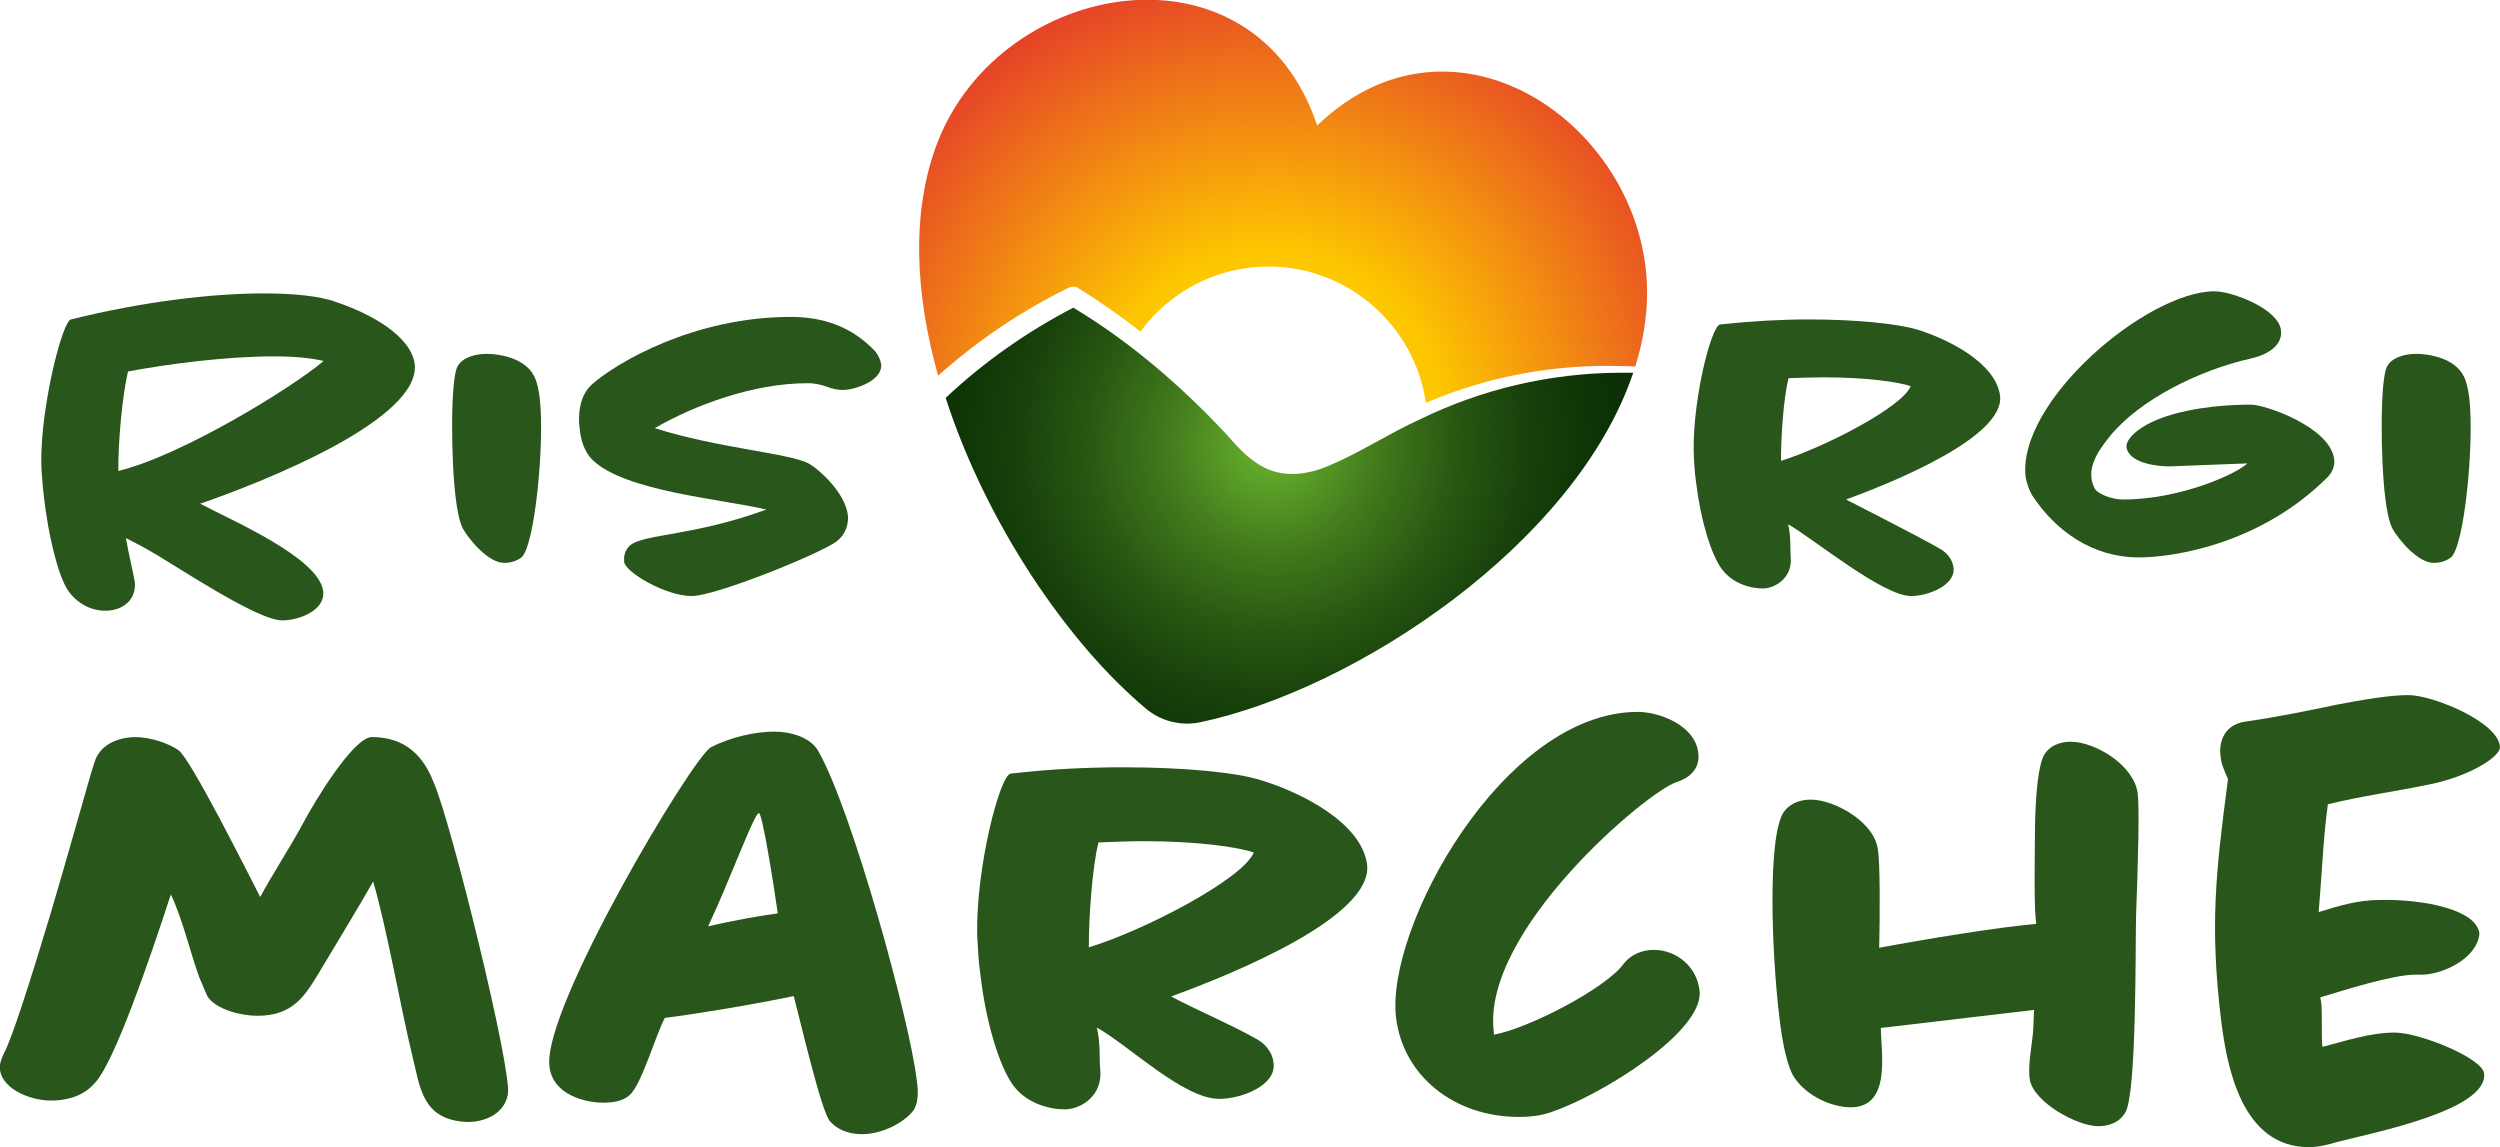
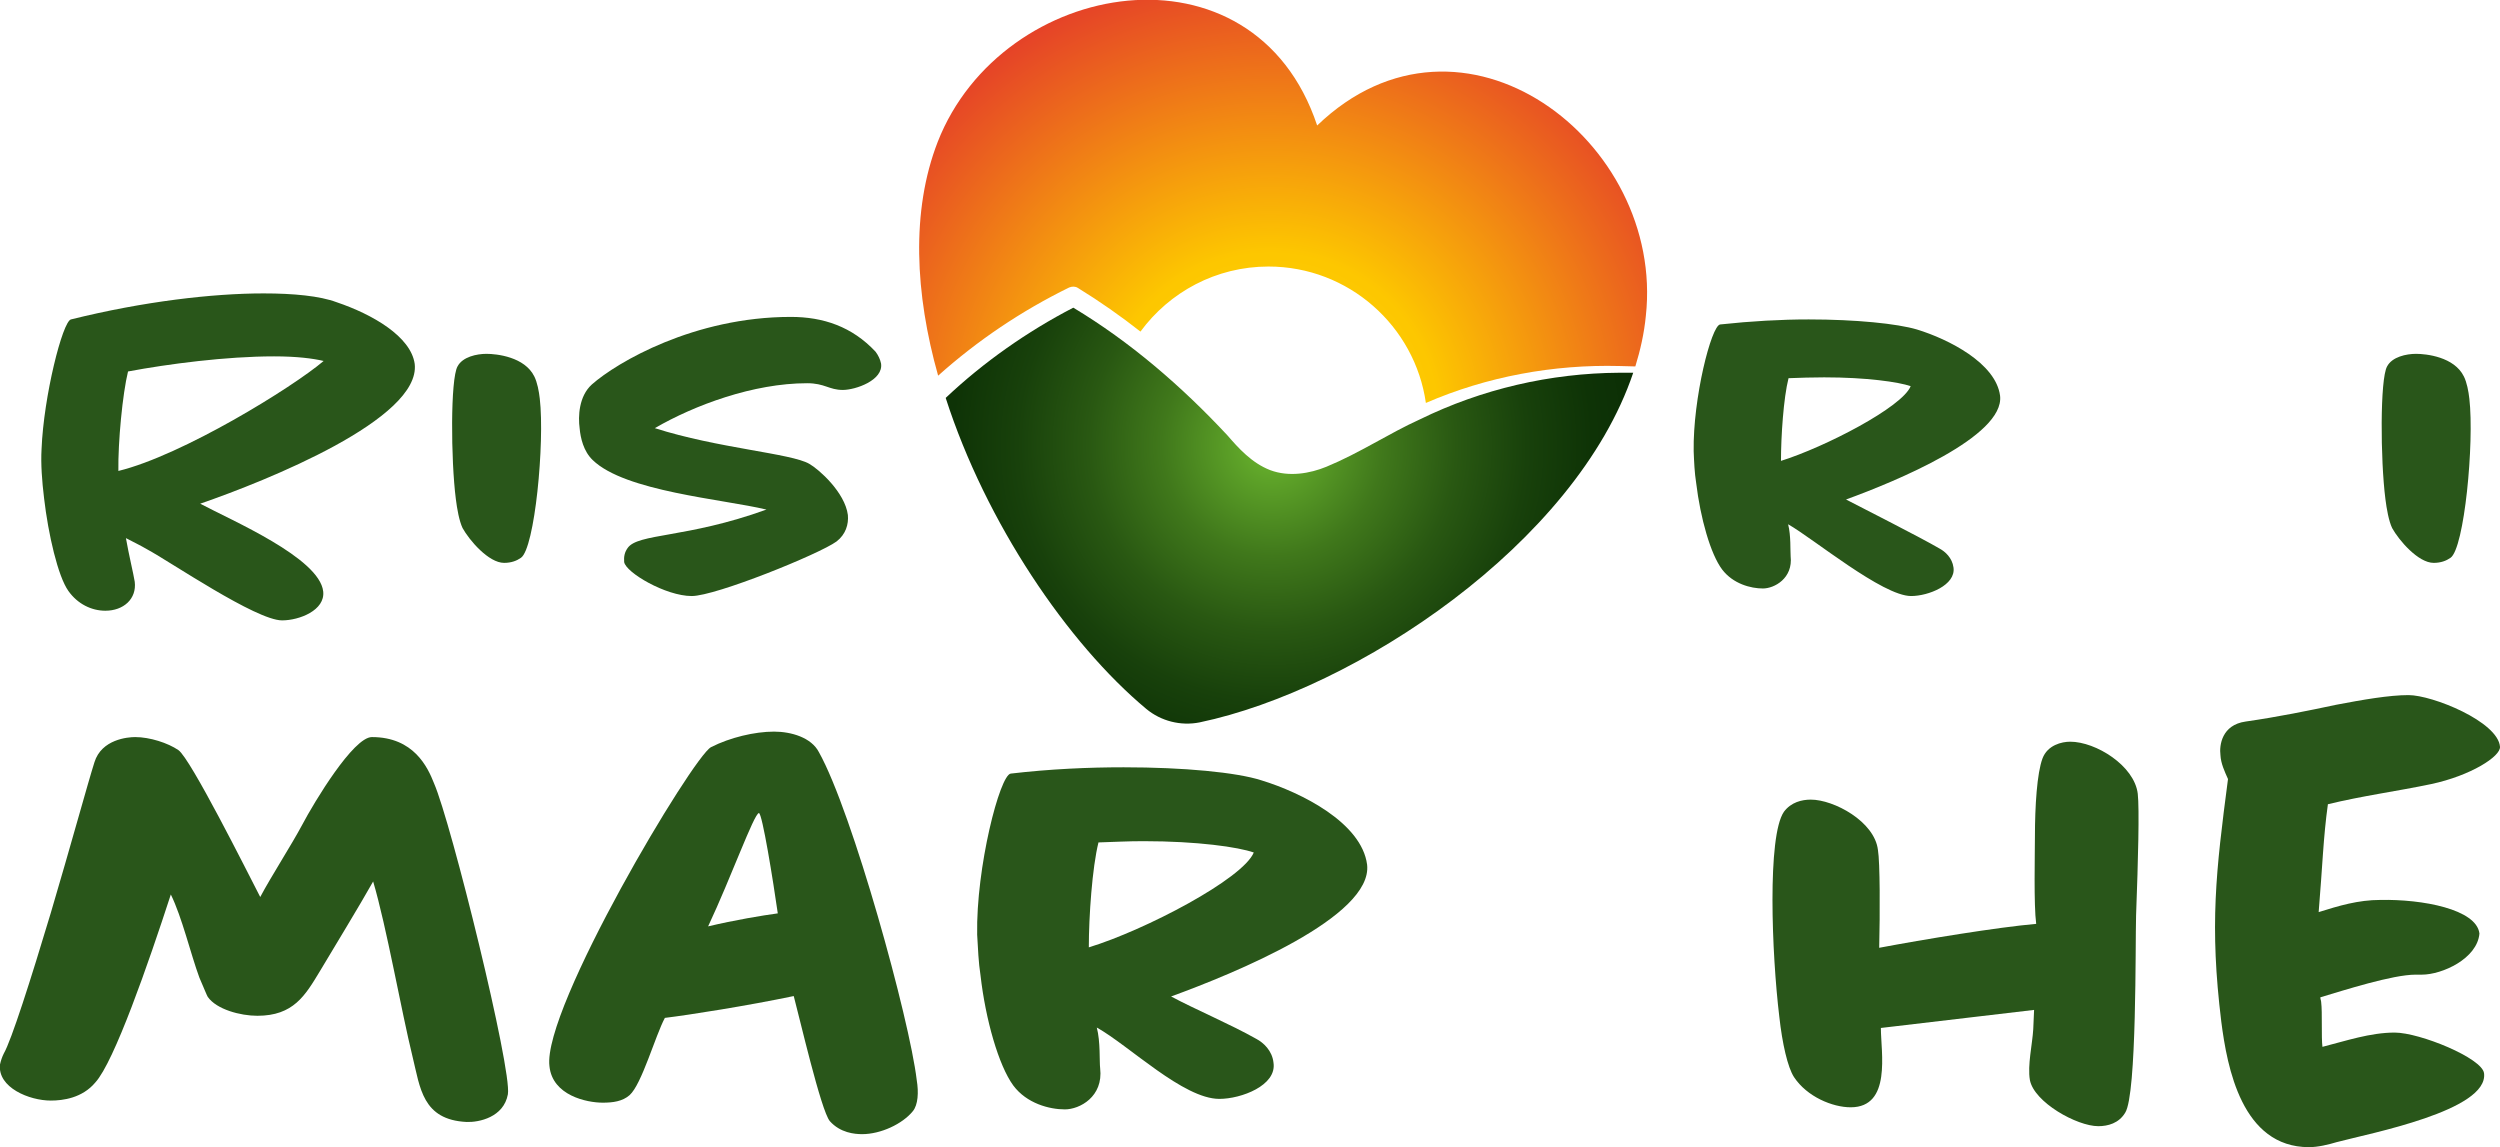
<svg xmlns="http://www.w3.org/2000/svg" version="1.1" id="Livello_1" x="0px" y="0px" viewBox="0 0 595.6 273.3" style="enable-background:new 0 0 595.6 273.3;" xml:space="preserve">
  <style type="text/css">
	.st0{fill:url(#SVGID_1_);}
	.st1{fill:url(#SVGID_00000018203736354727150650000002662321336951923862_);}
	.st2{fill:#29561A;}
</style>
  <radialGradient id="SVGID_1_" cx="303.08" cy="106.113" r="89.938" gradientUnits="userSpaceOnUse">
    <stop offset="2.119431e-02" style="stop-color:#69B32D" />
    <stop offset="9.504415e-02" style="stop-color:#5DA228" />
    <stop offset="0.294" style="stop-color:#40781B" />
    <stop offset="0.488" style="stop-color:#295812" />
    <stop offset="0.675" style="stop-color:#18410B" />
    <stop offset="0.849" style="stop-color:#0E3306" />
    <stop offset="1" style="stop-color:#0B2E05" />
  </radialGradient>
  <path class="st0" d="M389.1,88.8c-1.1,0-2.2,0-3.3,0c-16.5,0.1-32.8,3.9-47.5,11.1c-7.5,3.4-14.3,8-22.3,11.3  c-3.9,1.6-8.9,2.5-13.4,0.8c-4.4-1.7-7.6-5.3-10.2-8.3c-10.9-11.7-23.2-22.3-36.7-30.4c-11,5.7-21.4,13-30.4,21.5  c9.6,29.8,29.1,58.5,47.8,74.1c3.5,2.9,8.2,4.1,12.7,3.2C323,164.3,375.4,129.5,389.1,88.8z" />
  <radialGradient id="SVGID_00000139258702952327783810000003660402346121797298_" cx="302.721" cy="100.393" r="117.672" gradientUnits="userSpaceOnUse">
    <stop offset="0" style="stop-color:#FFEE25" />
    <stop offset="2.159242e-02" style="stop-color:#FFE920" />
    <stop offset="0.123" style="stop-color:#FED60E" />
    <stop offset="0.228" style="stop-color:#FDCB04" />
    <stop offset="0.34" style="stop-color:#FDC700" />
    <stop offset="1" style="stop-color:#E2312D" />
  </radialGradient>
  <path style="fill:url(#SVGID_00000139258702952327783810000003660402346121797298_);" d="M254.7,68.5c0.7-0.3,1.5-0.3,2.1,0.1  c5.2,3.2,10.2,6.7,14.9,10.4c6.9-9.4,18-15.5,30.5-15.5c19.1,0,34.9,14.2,37.5,32.5c14.5-6.3,30.4-9.2,46.1-8.8  c1.3,0,2.6,0.1,3.8,0.1c1.2-3.9,2.1-7.9,2.5-12c4.6-41.7-43.8-78.6-78.3-45.4c-15.1-45.4-75.1-35.2-90.4,3.9  c-6.4,16.5-5.4,36.2,0.1,55.7C232.9,81.1,243.3,74.1,254.7,68.5L254.7,68.5z" />
  <path class="st2" d="M217.5,264.7c-2.5,3.1-7.7,5.5-12.1,5.5c-1.8,0-5.2-0.3-7.7-3.1c-2.1-2.5-7.2-24.6-8.6-29.8  c-11,2.3-24.9,4.5-30.7,5.2c-2.3,4.3-5.5,15.8-8.4,18.4c-1.7,1.5-4,1.8-6.4,1.8c-3.8,0-12-1.7-12.7-8.7c-1.7-13.7,34.2-73.8,38.5-76  c4.5-2.3,10.4-3.7,15-3.7c4.1,0,8.9,1.4,10.7,4.9c8,14.3,21.6,63.7,23.3,78.1C218.9,260.3,218.7,263.2,217.5,264.7z M180.8,193.7  c-1.2,0.2-6.6,15.3-12.1,27c6.3-1.5,12.9-2.6,16.6-3.1C184.2,209.9,181.6,193.7,180.8,193.7z" />
  <path class="st2" d="M439.8,119c4.6,2.4,17.5,8.9,22.3,11.7c1.3,0.7,3,2.2,3.3,4.5c0.6,4.2-6,6.8-10.1,6.8  c-6.8,0-23.3-13.7-29.3-17.1c0.7,2.7,0.5,6.4,0.6,7.6c0.6,5.3-3.9,7.7-6.6,7.7c-2.9,0-7.1-1.1-9.7-4.5c-2.8-3.7-5.2-12.3-6.2-20.6  c-0.4-2.5-0.5-5.1-0.6-7.6c-0.2-12.6,4.2-29.9,6.3-30.2c7.4-0.8,14.6-1.2,21.1-1.2c11.2,0,21.1,1,25.8,2.4c7.5,2.3,18.8,8,19.8,15.8  C477.6,104,451.6,114.7,439.8,119z M434.6,89.9c-2.9,0-5.8,0.1-8.5,0.2c-1.2,4.7-1.8,13.9-1.8,19.7c10.5-3.3,28.9-12.8,30.9-17.8  C452.3,91,444.7,89.9,434.6,89.9z" />
-   <path class="st2" d="M554.5,113.7c-16.1,16.1-37,19.1-44.9,19.1c-11.2,0-19.9-6.4-25.4-14.7c-0.8-1.3-1.3-2.9-1.6-4.3  c-2.2-18.1,28.9-44.4,45-44.4c4.2,0,15.2,4.2,15.8,9.2c0.5,3.5-2.8,5.8-7.1,6.8c-12.2,2.7-26.6,9.8-33.7,18.6c-3,3.7-5.8,8-3.6,12.3  c0.7,1.4,4.1,2.7,6.8,2.7c13.8,0,27.2-6.2,29.6-8.6l-18.2,0.7c-2.4,0.1-10-0.5-10.6-4.6c-0.1-1.4,1.4-2.9,2.4-3.7  c5.6-4.6,17.4-6.4,27.3-6.4c3.3,0,18.8,5.3,19.8,13C556.3,110.9,555.7,112.5,554.5,113.7z" />
  <path class="st2" d="M583.8,132.9c-1,0.7-2.3,1.2-4,1.2c-3.7,0-8.3-5.4-9.9-8.3c-0.8-1.7-1.3-4.5-1.6-6.9  c-1.2-9.4-1.3-28.6,0.4-31.6c1.2-2.3,4.6-3,6.9-3c2.4,0,9.1,0.7,11.4,5.4c0.7,1.4,1.1,3.5,1.3,5.3  C589.5,105.5,587.1,130.7,583.8,132.9z" />
  <path class="st2" d="M47.7,120c7.5,4,28.4,12.9,29.3,20.9c0.5,4.5-5.7,6.9-9.8,6.9c-6.2,0-26.7-14-32.1-16.9c-1.7-1-3.4-1.8-5.1-2.7  c0.7,4,1.8,8.5,2.1,10.4c0.5,4.1-2.7,6.9-7,6.9c-3.3,0-6.6-1.6-8.8-4.7c-2.5-3.5-4.8-13.5-5.8-22.1c-0.5-4.1-0.8-8.2-0.6-11.7  c0.5-12.6,5-30.4,7-30.9c17.3-4.3,33.8-6.2,45.9-6.2c7.1,0,13.4,0.6,17.4,2.1c8.6,2.9,17.7,8.2,18.6,14.7  C100.3,99.8,63.6,114.5,47.7,120z M65.3,84.9c-11.4,0-25.2,1.8-34.8,3.6c-1.3,5.3-2.4,16.8-2.3,23.7c15.2-3.7,41.5-19.9,48.9-26.2  C74.6,85.4,70.7,84.9,65.3,84.9z" />
  <path class="st2" d="M124.1,132.9c-1,0.7-2.3,1.2-4,1.2c-3.7,0-8.3-5.4-9.9-8.3c-0.8-1.7-1.3-4.5-1.6-6.9  c-1.2-9.4-1.3-28.6,0.4-31.6c1.2-2.3,4.6-3,6.9-3c2.4,0,9.1,0.7,11.4,5.4c0.7,1.4,1.1,3.5,1.3,5.3  C129.8,105.5,127.4,130.7,124.1,132.9z" />
  <path class="st2" d="M200.8,92.9c-3.3,0-4.3-1.6-8.5-1.6c-12.8,0-26.8,5.2-36.3,10.7c15,4.8,32.5,6,36.8,8.5  c2.3,1.3,8.5,6.8,9.2,12.2c0.2,2.2-0.5,4.6-2.7,6.3c-4.1,3-28.8,13-34.5,13c-6.2,0-15.7-5.6-16.1-8.1c-0.1-1.3,0.1-2.3,0.8-3.3  c2.4-3.6,14-2.3,33.1-9.2c-10.4-2.5-33.7-4.3-41.4-11.8c-2.2-2.1-2.9-5.3-3.1-7.5c-0.4-2.9-0.2-7.7,2.9-10.5  c6-5.3,24.4-16.1,47.4-16.1c7.7,0,14.6,2.3,20.2,8.3c0.6,0.8,1.1,1.8,1.3,2.8C210.5,90.6,203.8,92.9,200.8,92.9z" />
  <path class="st2" d="M121,260.7c-1,5.5-6.9,6.7-9.8,6.6c-10.6-0.5-11.1-8.2-12.9-15.5c-2.7-11-6.2-31-9.4-41.8  c-3.2,5.7-9.3,15.7-12.7,21.4c-3.5,5.8-6.3,10.6-14.9,10.6c-4,0-9.7-1.5-11.8-4.5c-0.3-0.5-0.9-2.1-2-4.6  c-2.1-5.7-4.1-14.3-6.8-19.8c-5.4,16.6-13.5,39.9-18,44.8c-3.1,3.7-7.7,4.3-10.6,4.3c-5.1,0-12.7-3.1-12.1-8.6  c0.2-0.9,0.5-1.8,0.9-2.6c1.8-3.1,6.4-17.5,11.2-33.5c4.6-15.5,8.9-31.2,10.4-35.9c1.7-5.5,8-6,9.7-6c3.5,0,7.8,1.4,10.3,3.1  c2.9,2,16.4,29,19.5,35c2.6-4.9,7.5-12.5,10-17.2c2.9-5.5,12.2-20.9,16.6-20.9c10,0,13.3,7.2,14.8,11C107.5,196,122,254.8,121,260.7  z" />
  <path class="st2" d="M279,237.4c5.8,3.1,14.1,6.6,20.3,10.1c1.7,0.9,3.8,2.8,4.1,5.7c0.8,5.4-7.7,8.6-12.9,8.6  c-8.6,0-21.5-12.7-29.2-17c0.9,3.4,0.6,8.1,0.8,9.7c0.8,6.8-4.9,9.8-8.4,9.8c-3.7,0-9.1-1.4-12.3-5.7c-3.5-4.8-6.6-15.7-7.8-26.2  c-0.5-3.2-0.6-6.4-0.8-9.7c-0.3-16,5.4-38.1,8-38.4c9.4-1.1,18.6-1.5,26.9-1.5c14.3,0,26.9,1.2,32.8,3.1  c9.5,2.9,23.9,10.1,25.2,20.1C327.1,218.4,294.1,231.9,279,237.4z M272.4,200.4c-3.7,0-7.4,0.2-10.7,0.3c-1.5,6-2.3,17.7-2.3,25  c13.4-4.1,36.7-16.3,39.3-22.6C295,201.8,285.3,200.4,272.4,200.4z" />
-   <path class="st2" d="M369.4,265c-2.3,0.8-4.9,1.1-7.5,1.1c-15.5,0-27.6-9.8-29.3-23.6c-2.6-21.3,25.5-72.9,57.6-72.9  c5.1,0,13.7,3.2,14.4,9.8c0.5,4-2.5,6.1-5.1,6.9c-6.8,2-46.8,35.6-43.6,59.7v0.5c8.3-1.5,27-11.2,31-17c1.7-2.1,4.3-3.2,7.1-3.2  c5.5,0,10.3,4.1,10.9,9.7C406.1,245.7,381.4,261,369.4,265z" />
  <path class="st2" d="M508.9,218.1c-0.2,6.6,0.2,42.7-2.6,47c-1.5,2.5-4.1,3.2-6.4,3.2c-5.1,0-15.3-5.7-16.3-11  c-0.6-3.5,0.6-8.6,0.8-12.1l0.2-4.6l-36.5,4.3c0,5.8,2.6,18.9-7.2,18.9c-4.3,0-10.4-2.5-13.5-7.2c-1.5-2.3-2.8-8-3.5-14.4  c-1.8-14.9-2.9-43,1.1-48.8c1.7-2.3,4.3-2.9,6.4-2.9c5.5,0,15.2,5.2,16,12c0.5,2.9,0.5,15,0.3,23.3c10.6-2,28.2-4.9,37.4-5.7  c-0.6-4.6-0.3-16.7-0.3-20.7c0-7.4,0.5-15.2,1.8-18.7c1.2-3.2,4.6-4,6.6-4c6.1,0,15.3,5.7,16.1,12.4  C509.7,192.7,509.4,204.7,508.9,218.1z" />
  <path class="st2" d="M579.2,186.8c-8.1,1.7-16.4,2.8-24.6,4.8c-1.1,7.8-1.3,15-2.2,25.7c4.8-1.5,9.4-2.9,14.7-2.9  c10-0.2,22.9,2.2,23.6,8c-0.5,6-8.9,9.8-13.7,9.8c-0.6,0-1.1,0-1.5,0c-5.5,0-17,3.7-22.7,5.4c0,0.5,0.2,0.8,0.2,1.2  c0.3,2.3,0,8.4,0.3,10.6c5.5-1.4,11.4-3.4,17.2-3.4c6,0,20.9,6.1,21.3,9.7c1.1,8.9-27.2,14.3-35.1,16.4c-2,0.6-4.5,1.2-6.6,1.2  c-16,0-19.5-19-20.9-29.9c-2.8-22.9-1.3-35.7,1.6-57.8c-0.8-1.8-1.7-3.7-1.8-5.7c-0.3-2.3,0.3-7.2,6-8c7.7-1.1,15-2.6,21.6-4  c6.3-1.2,12.6-2.3,17.2-2.3c5.7,0,21.3,6.3,21.8,12.3C595.8,180.2,588.6,184.8,579.2,186.8z" />
</svg>